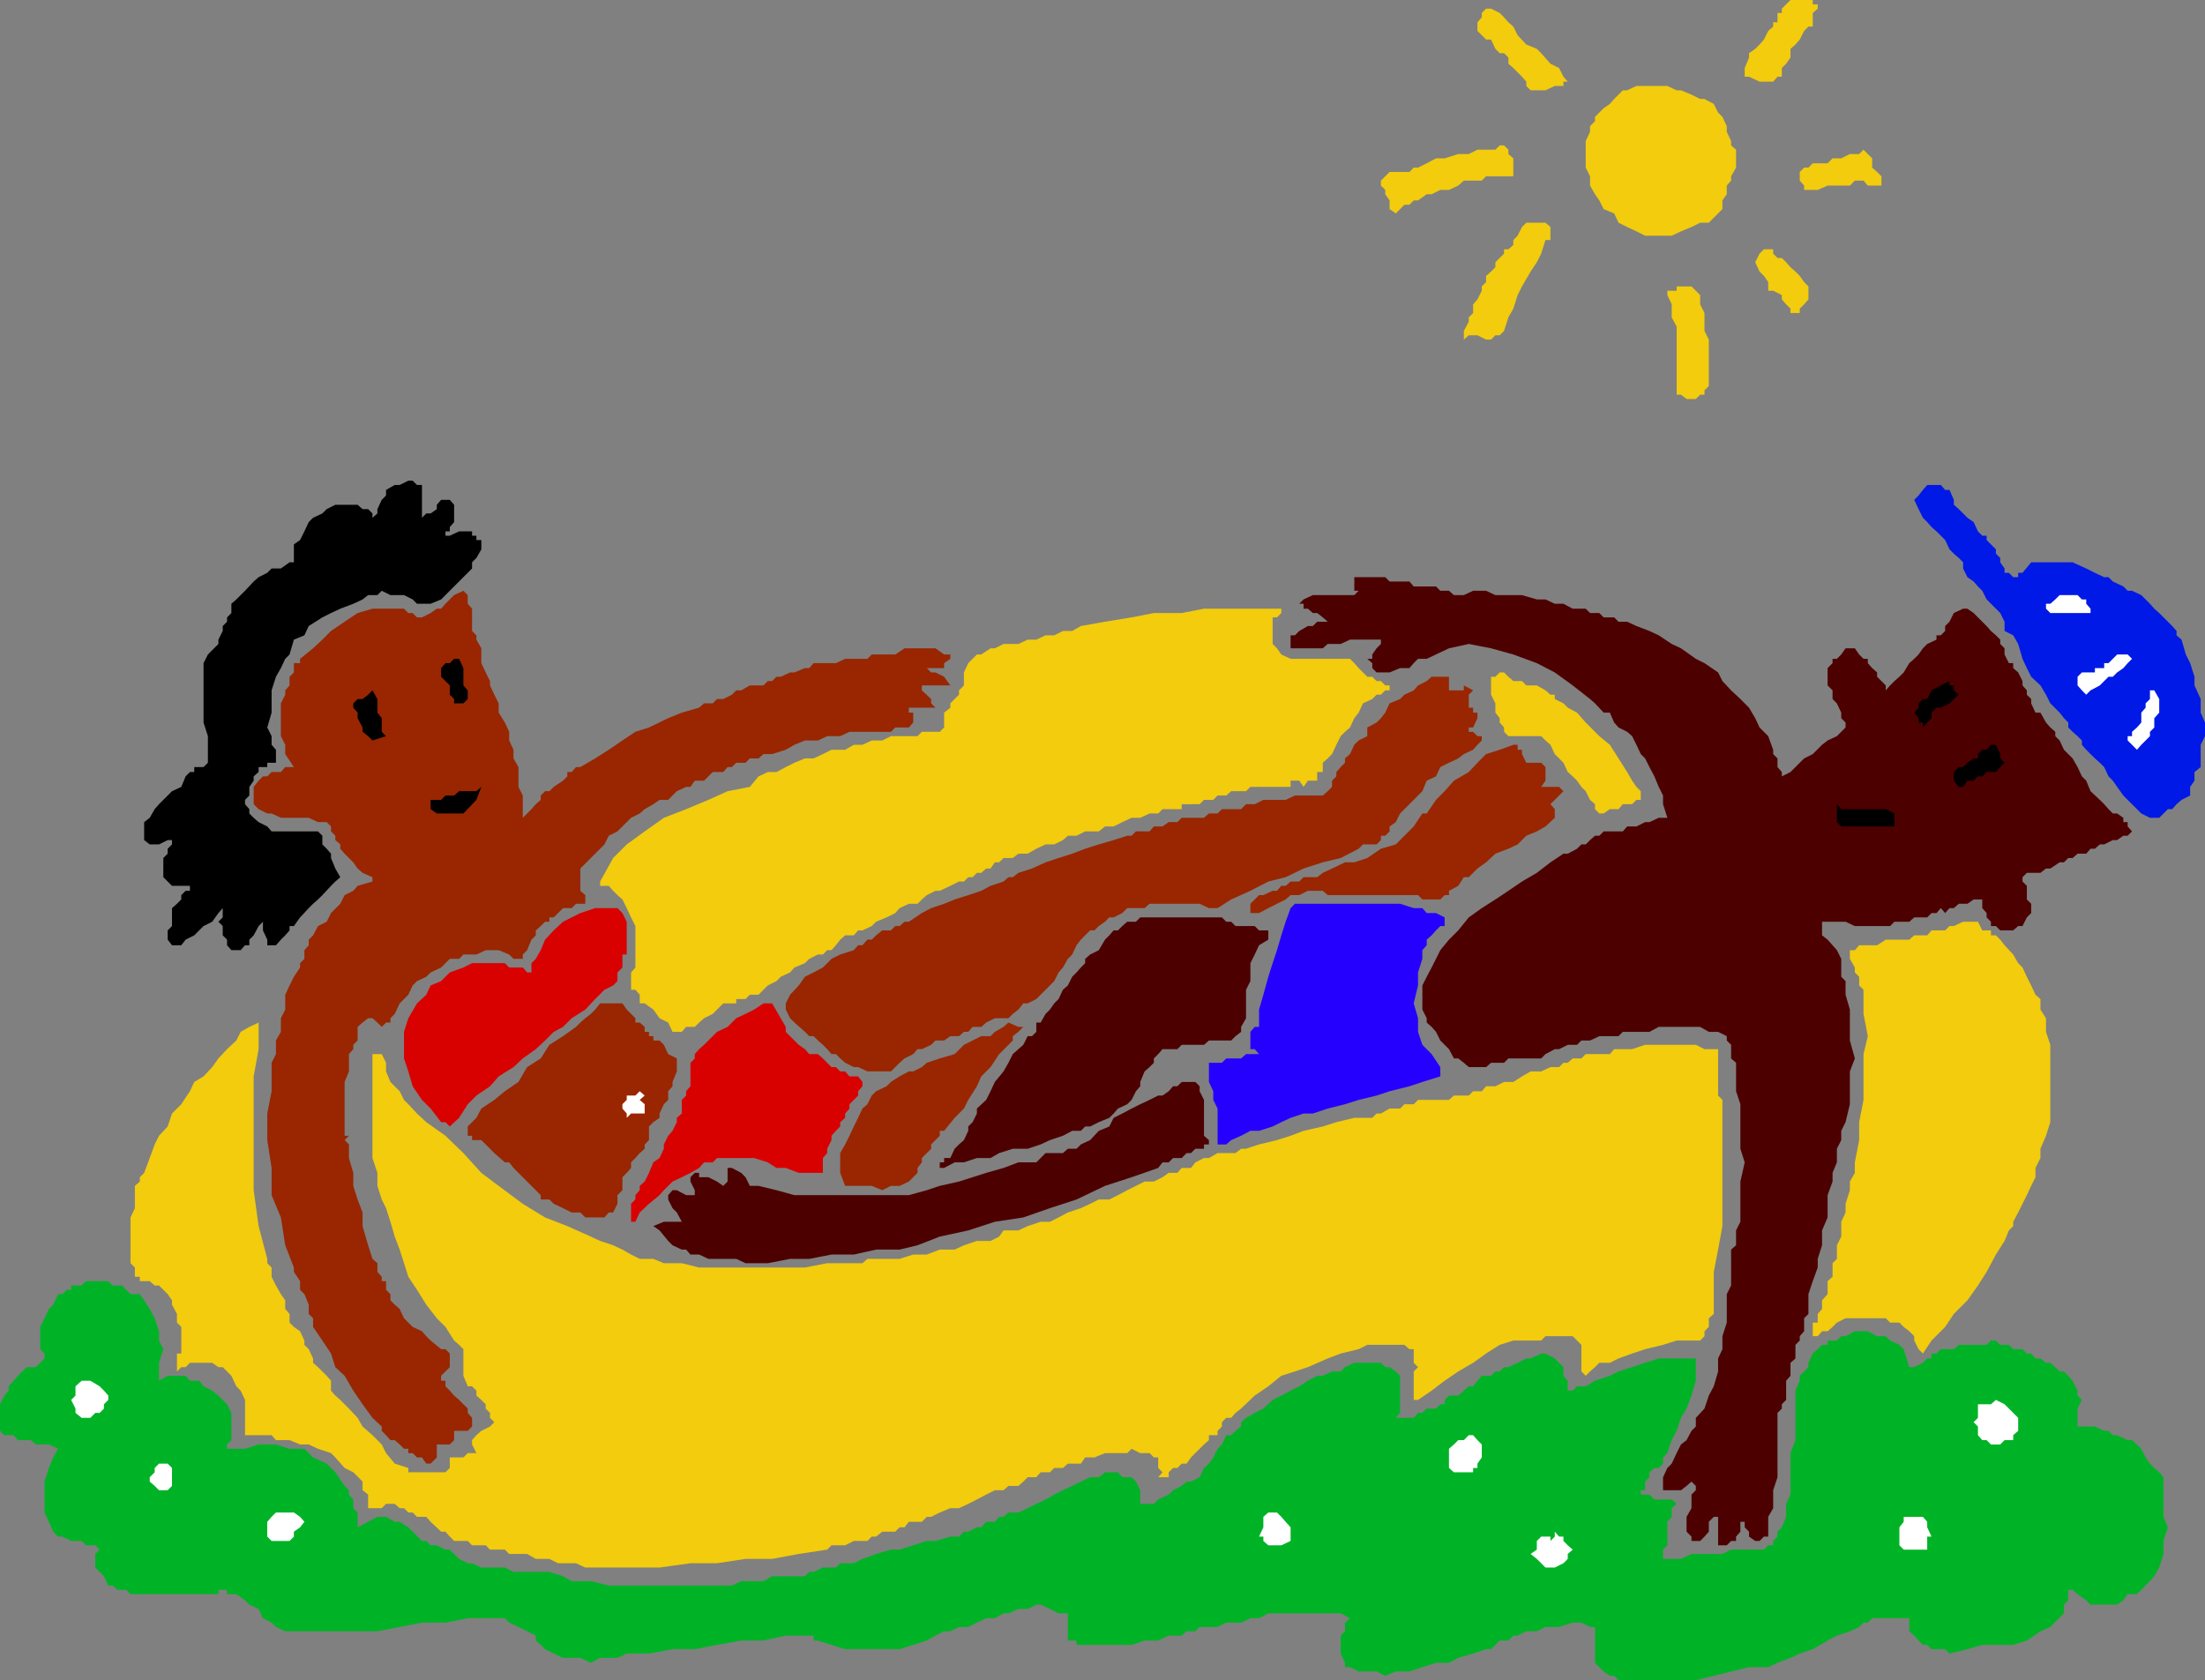
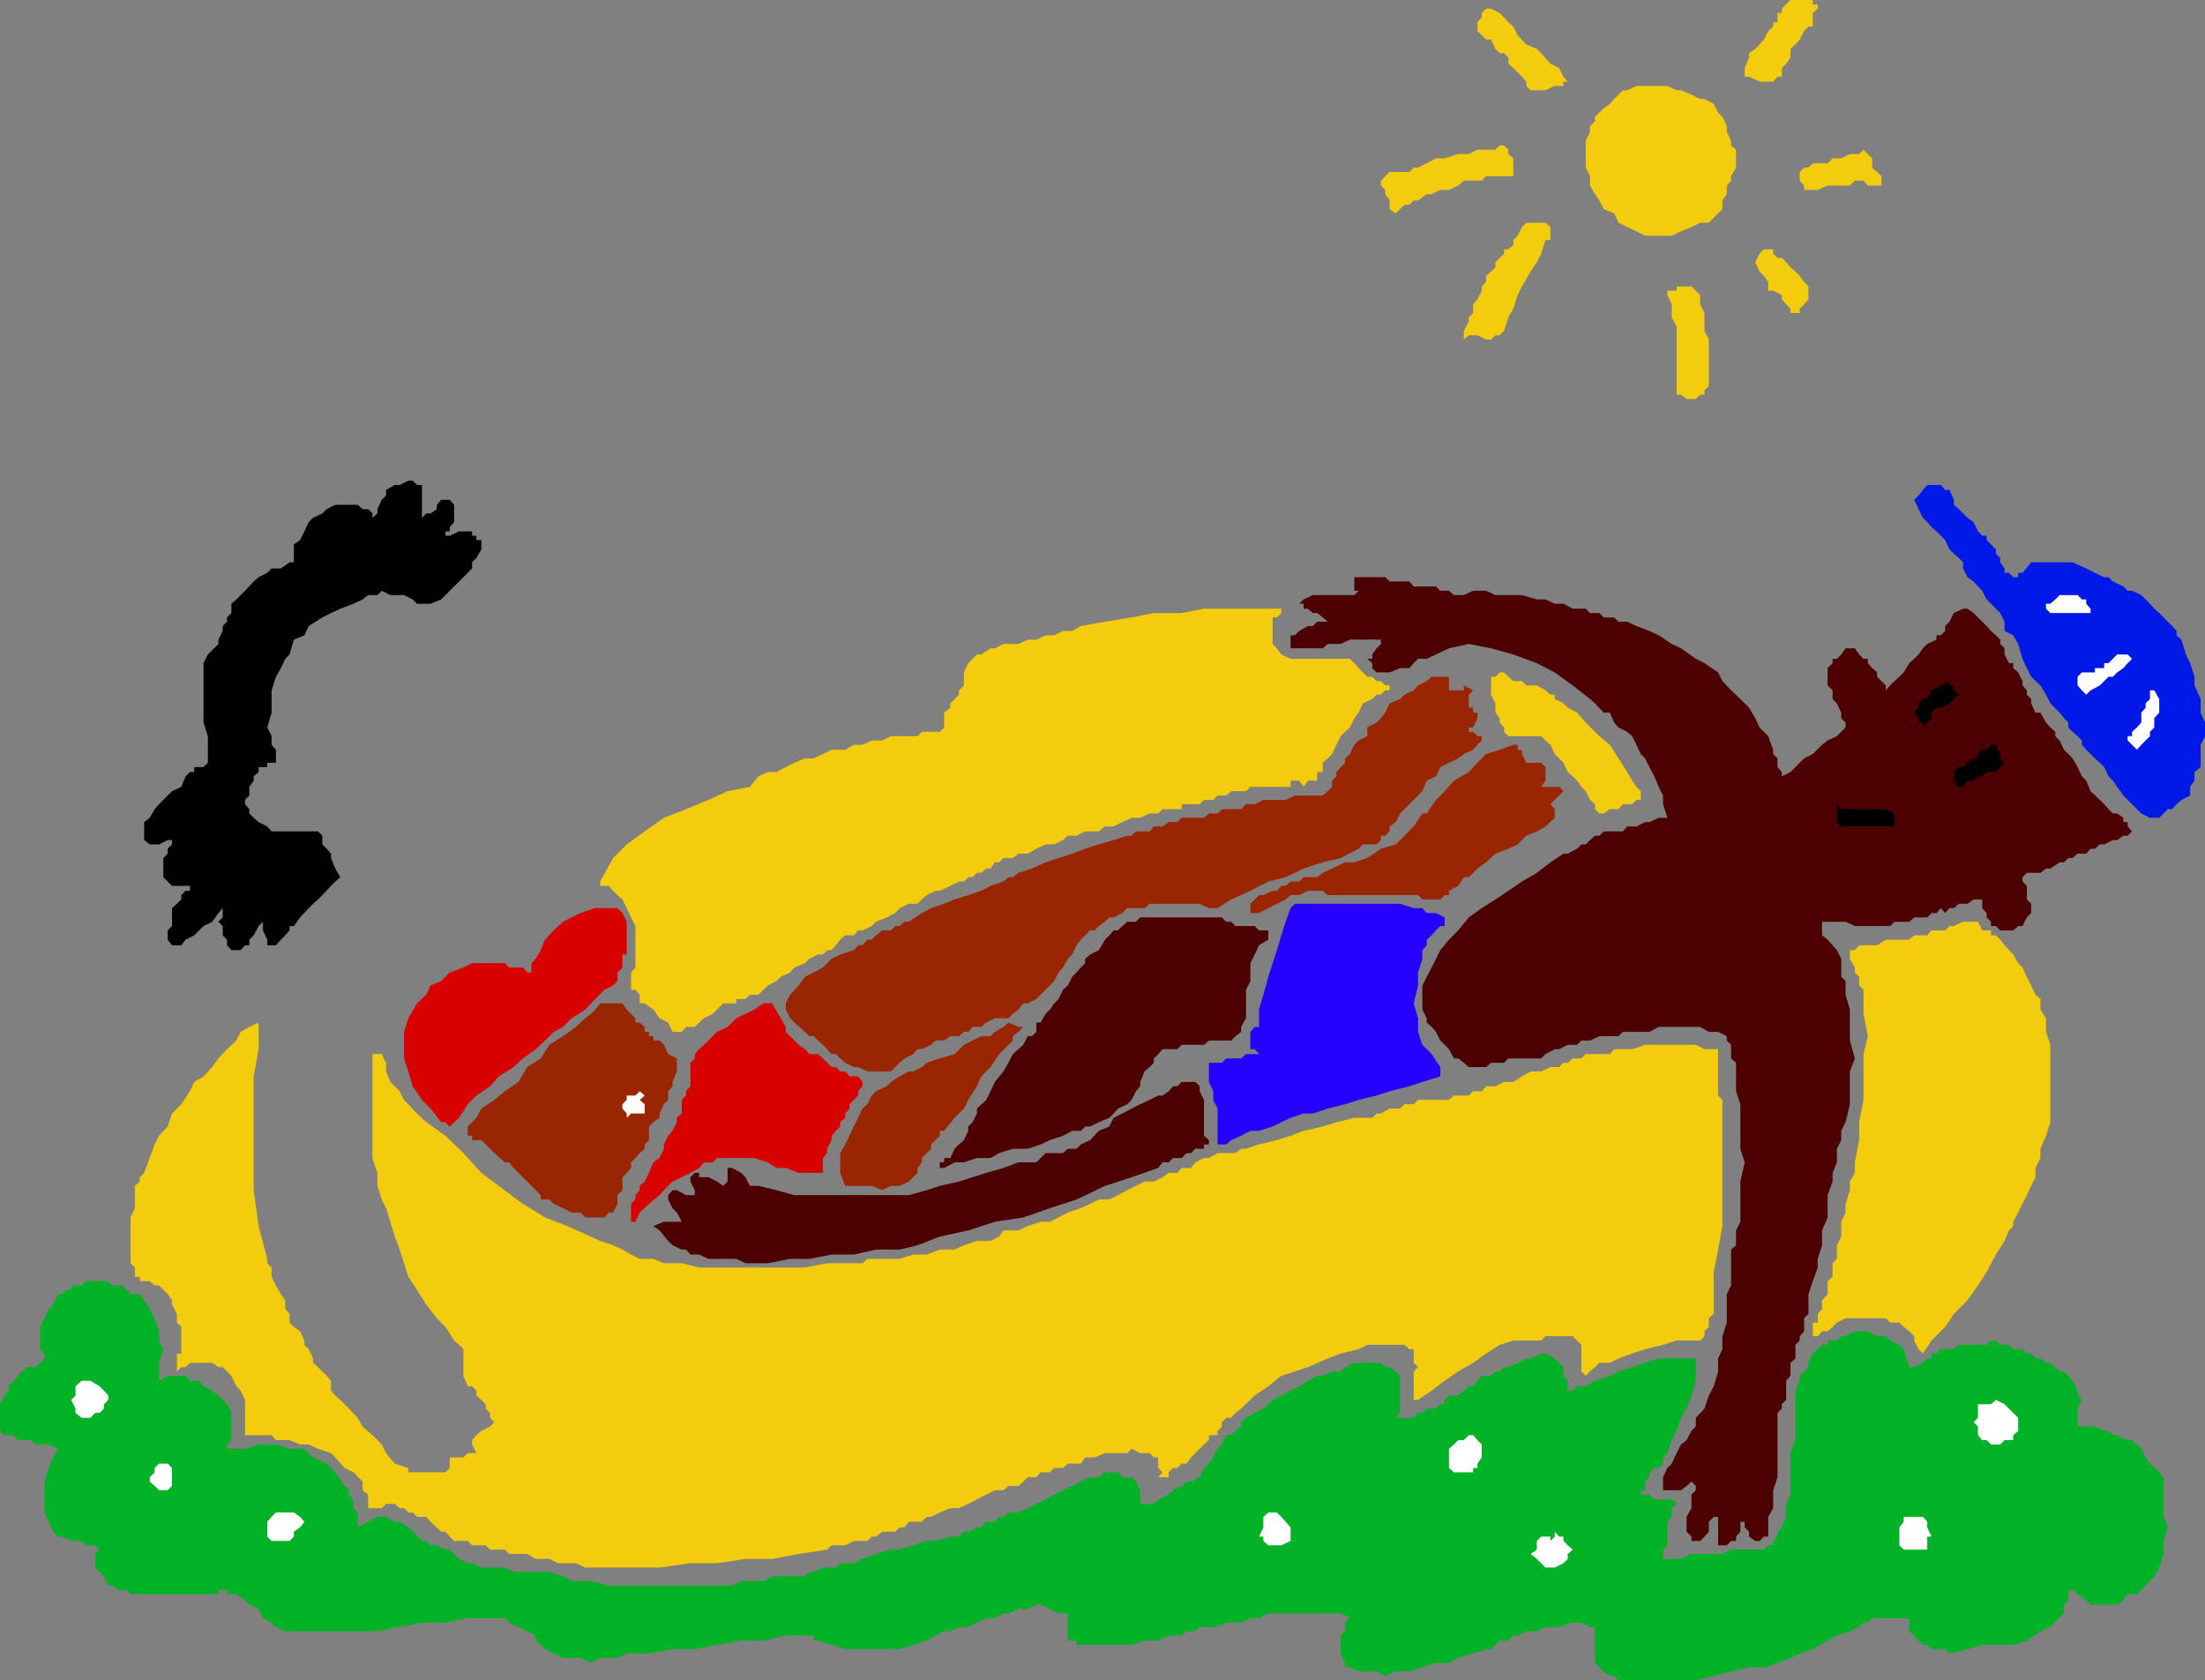
<svg xmlns="http://www.w3.org/2000/svg" width="356.398" height="271.598">
  <rect width="100%" height="100%" fill="#808080" stroke="none" />
  <path fill="#f2cc0d" d="m293.8 1.398-.8.7V4.3h-.7l-.698.699-.704 1.398-.699.801-.8.7V9.3l-.7 1-.699.7v1.398h-.7l-.698.801h-2.204l-1.699-.8H282V11l.7-1.7v-.702l1-.7.698-.699.704-.8L285.8 5l.8-.7v-.702h.7v-1.5h.7v-.7L289.398 0H293v.7h.8v.698m-50 2.2.802.703.699 1.398 1.398 1.5 1.7.7.703.699 1.5 1.703L252 11l.7 1.398.698.801h-.699v.7h-1.398l-1.5.699h-2.403l-.699-.7V13.2l-.699-.8-1.398-1.4-.801-.7v-1l-.7-.702h-.703l-.699-.7-.699-1.5h-.8L238.8 5V3.598l.7-.797v-.703l.7-.7h.8l1.398.7.704.703.699.797m35.301 16.8v.903l.699 1.5v.699l.8.7v2.898l-.8 1.402v.7l-.7.8v1.398l-.703 1v1.403L276.2 36h-1.398l-1.403.7-1.699.698-1.5.7h-4.3l-1.399-.7-1.5-.699-1.398-.699-.704-1.5-1.699-.7-.699-1.402-.7-1L257 30v-1.5l-.7-1.402V22.8l.7-1.5v-.903l.8-.8v-.7l1.4-1.398 1-.7.698-.8.704-.7.699-.702H263l1.5-.7h5l1.5.7h.7l1.698.703 1.403.699h.699l1.5.8.7 1.4.698.698.704 1.5M243.8 24.898l.802.7V28.5h-4.403l-.699.7h-2.898l-.903.8-1.5.7h-1.398l-1.403.698h-.796l-1.403 1h-.699l-.7.7h-.8l-.7.703-.698.699-1-.7v-1.402l-.704-1V30.7l-.698-.7v-.8l.7-.7.703-.7h3.199l.699-.702h.7l1.402-.7 1.5-.8h1.398l2.2-.7h1.698l1.403-.699h2.898l.7-.699h.703l.699.7v.698m58.8 1.5v.7l.796.703.704.699V30h-2.204l-.699-.8h-1.398L299 30h-3.602l-1.597.7h-2.2V30l-.703-.8v-1.4l.704-.702h.699l.699-.7h2.398l.801-.8h1.403l1.398-.7h1.5l.7-.699.698.7.704.699v.8m-52 11v1.403h-.801L249.1 41l-.703 1.398-1 1.5L246 46.301l-.7 1.398-.698 2.2-.801 1.402-.7 2.199-.703.7h-.699l-.699.698h-.8l-1.4-.699h-1.402l-.796.7V53.5l.796-1.5v-.7l.704-.702v-1.399l.699-.8L239.5 47v-.7l.7-.702v-1l.8-.7.7-.699v-.8l.698-.7.704-.699v-.7h.699l.8-.702V38.8l.7-.703.699-1.399.7-.699h3.1l.802.7v.698M287.3 41.7h.7l.7.698.698.801.801.7.7.699.703 1 .699.703v2.097l-.7.801-.703.7v.699h-1.5v-.7l-.699-.699-.699-.8v-.7L286.602 47h-.801v-1.402l-.7-1-.703-.7-.699-1.5.7-1.398.703-.7h1.5v.7l.699.7m-12.501 6v1.5l.7 1.398V53.5l.7 1.398v7.5l-.7.7v.703h-.7l-.698.699h-1.5l-.903-.7H271v-11l-.8-1.5v-2.1l-.7-1.5V47h1.5v-.7h2.398l.704.7.699.7" />
  <path fill="#0019e6" d="m318 83.7 1 .698.7 1.5.698.7h.704v.703l1.5 1.5v.699l.699.7v.698l.699 1v.7h.7l.698.703h.801v-.703h.7l1.402-1.7H335l2.2 1 1.402.7 1.5.703h.699l.699.699 1.7.8.698.7h.704l1.5.7 1.398 1.398.7.8.8.7.7.703.698.699.704.7.699.8v.7l.8.698.7 2.403.699 1.398.7 2.2v1.402l1 2.199v2.2l.698 1.6v2.2l-.699 1.398V124l-1 .8v1.4l-.699 1v1.398l-1.398.703-.801.699-.7.8h-.703L349 132.2h-1.5l-1.398-.7-.704-.7-1.5-1.5-.699-.702-1-1.399-.699-1-.7-.699-.698-1.5-.704-.7-.796-.702-.704-.7-.699-.699-.699-.8v-.7l-.7-.699-.8-.7-.7-.702v-.797l-.698-.703-.704-.899-1.5-1.5-.699-1.398-.898-1.5-1.5-1.403-.7-1.398-.703-1.5-.699-2.402-.8-1.399L324 102v-1.5l-.7-1.402-2.198-2.2-.704-1.398-.699-.7L319 94l-1-.7-.7-1.402v-1l-.698-.699-.801-.699-.7-.7-.703-1.5-.699-.702-.699-.7-.8-.699-.7-.8-.7-.7-.698-1.398-.704-1.5.704-.703.699-.899.699-.8h2.2l.698.8h.704l.699 1.602v.797l.8.703L318 83.699" />
  <path fill="#4d0000" d="M229.898 94.8h2.204l.699.7h1.398l.801.7h1.602l1.5-.7h2.097l1.5.7H246l2.398.698h1.403l1.5.7h1.398l1.5.8h2.102l.699.7h1.5l.7.703h1.698l.704.699H263l1.5.7 2.102.8 1.5.7 2.097 1.398 1.5.703 2.403 1.699 1.398.7 2.2 1.5.698 1.398 1.403 1.5 1.5 1.402 1.398 1.398 1 1.7.7 1.5L285.8 119l.8 2.2v.698l.7.7V124l.699.8v.7l1.398-.7 2.204-2.202 1.398-.7 1.5-1.5.898-.699 1.5-.699 1.403-1.402v-.797l-.7-.703v-.899l-.703-1.5-.699-.699v-1.402l-.8-.797V108l.8-.8v-.7h.7l.703-.7.699-1h1.5l.699 1 .7.7h.698v.7l.704.8.796.7v.698l.704.7.699.703v.797l.699-.797.7-.703.8-.7.7-.699.902-1.5.796-.699.704-.7.699-1 .699-.702 1.5-.7v-.699h.7l.698-.699v-.8l.704-.7.699-1.402 1.5-.7h.7l1 .7.7.703.698.699.704.7.699.8.8.7.7.698v.7l.699.703v1l.7 1.398h.698V108l.801.7.7 1.398v.703l.703.797v.703l.699.699v.7l.699 1.5h.8l.9 1.6.698.798.801.703V119l.7.7.703 1.5 1.398 1.398.8 1.402.7 1.5.7.7.698 1.698 1.5 1.403.704.699.699.8.699.7h.7l1 .7v.698h.698v.7l.704.8-.704.7h-.699l-1 .703h-.699l-1.398.699h-.704l-.796.7h-.704l-.699.8h-1.398l-.801.7h-.7l-.698.698h-.704l-1.5 1h-.699l-.898.7h-2.2l-.703.703v.699l.704.7v2.198l.699.7v1.5l-.7.703-.703 1.398h-.699l-.8.7H323.3l-.7-.7h-.8V149l-.7-.7v-.702l-.703-.797v-1.403H319l-1 .7h-1.398l-.801.703h-.7l-.703.797-.699-.797-.699.797h-.8l-.7.703h-2.102l-.796.699h-2.403l-.699.7h-5.7l-1.5-.7h-3.8v2.2l.898.698.801.903.7.797.703 1.402v2.898l.699.7v2.203l.699 2.398v5l.8 2.899-.8 2.101v5.301l-.7 2.898-.698 1.403v1.5l-.704 1.398v2.2l-.699 1.699V191l-.8 2.2v3.6l-.899 2.098v2.403l-.7 2.199v1.398l-.8 2.2-.7 2.101v3.2l-.698.699v2.101l-.704.801v.7l-.699.698v2.2l-.8.703v2.097l-.7.801v3.102L288 227v.7l-.7.698v10.403l-.698 2.097v2.903l-.801 1.398v3.2h-.7l-.703.699h-.699l-1-.7v-.8l-.699-.7V246h-.7v1.598l-.698.8v.7h-.801l-.7.703H277.7v-4.602h-.7l-.8.801v1.598l-.7.8-.7.7h-1.402v-.7l-.796-.8v-2.399l.796-1.398v-2.203l.704-.7v-.699l-.704-.699-.796.7-.903.698h-2.898v-2.097l.699-1.5.7-.703.8-1.7.7-1.398.902-.7.796-1.5.704-.702v-1.399l1.398-1.5.7-2.101.8-1.5.7-2.399v-2.101l.698-1.5V216l.704-2.2v-4.6l.699-1.4V202l.8-.7v-2.402l.7-1.398V191l.699-3.102-.7-2.199V178.5l-.698-2.102v-4.597l-.801-.703v-2.2l-.7-.699v-.699l-1.402-.7h-1.5l-1.398-.8h-6.7l-1.5.8h-4.3l-.7.7H258.5l-1.5.7h-1.398l-.704.698h-1.5l-1.398.7h-.7l-1.5.8-.698.7H243.8l-.7.703H241l-.8.699h-2.802l-.796-.7-.903-.702H235l-.8-1.5-1.4-1.399-.698-1.398-.704-.801-.796-.7v-.702l-.704-1.399v-3.898l.704-1.403.796-1.5.704-1.398.699-1.402 1.398-1.7 1.5-1.5 1.7-2.097 2.101-1.5 2.2-1.403 2.1-1.398 2.2-1.5 2.398-1.402 2.204-1.7 2.097-1.398h.7l1.5-.8.703-.7h.699l.699-.7.8-.702h.7l.7-.7h3.1l.7-.8h1.5l1.398-.7h.704l1.5-.699h1.398l-.7-2.199v-1.402l-.698-1.399-.704-1.699-.796-1.5-.704-1.402-.699-.7-.699-1.5-.7-1.398-.8-.7-1.398-.702-.704-.797-.699-1.602h-1l-1.398-1.5L257 113l-2.8-2.2-2.9-2.1-2.902-1.5-3.796-1.4-3.602-1-3.602-.702-3.199.703-3.597 1.699h-1.403l-.699.7-.7.8h-1.5l-1.698.7H222.5l-.7-.7v-.8l-.8-.7h.8v-.7l.7-1 .7-.702v-.7h-5l-1.5.7h-2.098l-.801.703h-5.2v-2.102h.7L210 102l1.398-.8h.801l.7-.7h1.703l-.801-.7-.903-.702h-.699l-.8-.7h-.7v-.8H210l.7-.7 1.5-.699h6.698l.704-.699h-.704v-2.2h5l.704.7h3.199l.699.8h1.398" />
  <path fill="#fff" d="M337.2 96.898v.7l.698.8v.7h-6.5l-.699-.7v-.8h.7l.8-.7.7-.699h2.902l.699.7h.7" />
  <path fill="#f2cc0d" d="M207.102 98.398v.7l-.704.703h-.699v4.297l.7.703.703 1 1.5.699h9.597l.7.7.703.8 1.398 1.398h.8l.7.7h.7l.698.703h.704v.797h-.704l-.699.703h-.699l-.7.699-1.5.7-.698 1.5-.704.898-.699 1.5-.8.703-.7.699-.699 1.398-.7 1.5-.698.7-.801.703v1.5h-.903v1.398h-1.5l-.699 1-.699-1h-1.398v1h-6.5l-.704.7H199l-.8.699h-1.4l-.698.703h-1.5l-.704.699H191v.8h-3.102l-.699.7h-1.398l-1.5.7h-1.403l-1.5.698-1.398.7h-1.398l-1 .8h-2.204l-1.398.7h-1.398l-.801.703-1.403.699H169l-1.5.7-1.398.8h-1.5l-.903.7h-1.5l-.699.698h-.7l-.698 1h-.704l-.796.7h-.704l-.699.703h-.699l-.7.699h-.8l-1.398.7-1.704.8h-.699l-1.398.7-.801.698-.7.7h-1.402l-1.5.703-.699.797-1.398.703-1.7.699-.703.7-1.5.698h-.699l-.699.801h-1.398l-.801.7-.7.902-.703.797h-.699l-.699.703h-.8l-1.4.699-.698.7-1.704.698-.699.801-1.5.7-.699.699-1.398.703-.704.699-.796.8h-1.403l-.699.7H119v.7h-2.102l-1.699 1.698-1.398.7-.801.703-.7.699h-1.402l-.699.8h-1.5l-.699-1.5-1.398-.702-1-1.399-1.403-1h-.8v-1.398l-.7-.801H102v-2.8l.7-.802V149.7l-.7-1.398-.7-1.5-.698-1.403-.801-.699-.7-.699-.703-.8H97v-.7l2.102-3.8 2.199-2.2 2.898-2.102 3.102-2.199 3.597-1.398 3.602-1.5 3.102-1.403 3.597-.699 1.403-1.699 1.5-.7h1.398l1.5-.8 1.398-.7 1.704-.702h1.398l1.5-.7 1.398-.699h2.204l1.398-.8h1.398l1.5-.7h1.704L144 119h4.3l.7-.7h2.898l.704-.702v-2.399l1-.8v-.7l1.398-1.398v-.703l.8-.797v-2.102l.7-1.5 1.398-1.398h.704l1.5-1h.699l1.398-.703h2.403l1.5-.7h1.398l1.5-.699h1.398l1.403-.699h1.5l1.398-.8 3.903-.7 4.296-.7 3.602-.702h4.5l3.602-.7h12.5" />
  <path fill="#fff" d="m344.602 106.5-.704.7-.699.8-1 .7-.699.698h-.7l-1.402 1.403-1.5.797-.699.703-.699-.703-.7-.797v-1.403l.7-.699h2.102V108h1.5v-.8h.699l1.398-1.4h1.7l.703.7" />
  <path fill="#f2cc0d" d="m252.7 113.7.698.698 1.5.801 1.403 1.602L258.5 119l1.7 1.398 1.402 2.2L263 124.8l.8 1.398.7 1 .7.7v1.402h-.7l-.7.699h-1.5l-.698.8h-1.403l-1 .7h-.699l-.7-.7v-.8l-.8-.7-.7-1.402-.698-.699-.704-1-.699-.699-.8-.7-.7-1.5-.699-.702-.7-.7-.698-1.5-.801-.699-.7-.699h-5.3l-.7-.7v-.702l-.703-.797v-.703l-.699-.899v-1.5L241 112.3v-2.903h.7l.698-.699h.704l.699.7.8.699H246l.7.703h1.698l1.403.797.8.703h.7v.7l1.398.7" />
  <path fill="#992600" d="M234.2 110.8v.798h2.402v-.797l1.5.797-.704.703v2.097h.704v.801h.699v.899l-.7 1.5h-.703v.703h.704l.699.699h.699v.7l-.7.698-.698.801-1.5.7-.903.699-1.5.703-1.398.699-.7 1.5-1.5.7-.703 1.698-.699.7-.699.703-2.2 2.199-.698 1.398-1 .7v.8l-.704.7h-.699v.703l-.699.699h-2.2l-.698.7-2.903 1.5-2.898.698-3.102 1-2.898 1.403-2.801.699-2.898 1.5-3.102 1.398-2.2 1.403h-1.402l-1.5-.703h-8.097l-.801.703h-2.8l-.802.797-1.398.703h-.7l-.698.699-1 .7-.704.698h-.699l-1.5 1.5-.699.903-.7 1.5-.698.699-.801 1.398-.7.801-.703 1.399-.699.703-2.199 2.199-1.398.7h-.704l-.796 1-.903.698-.699.7h-2.2l-1.402.703-.796.699h-1.403l-.699.8h-.7l-.8.7h-1.398l-1 .7h-1.403l-.699.698-1.5.7h-.7l-.698.8-1.403.7-.8.703-1.399 1.398h-3.8l-1.5-.699h-.7l-1.398-.7-.801-.702-.7-.7h-.703l-.699-.8-.699-.7-.8-.699-.7-.699h-.7l-.698-.7-1.704-1.5-.699-.702-.699-1.399v-1l.7-1.398 1.402-1.5 1-1.403 1.398-.699 1.5-.8 1.398-1.399 1.403-.7 2.199-.702.7-.797h.698l.801-.903h.7l.703-.699 1-.8H144l.7-.7h.698l.801-.699h.7l2.101-1.402 1.5-.797 2.102-.703 1.699-.7 2.199-.699 2.102-.699 1.5-.8 2.097-.7.801-.7h.7l.902-.702 2.199-.7 2.199-1 2.102-.699L173.3 138l2.097-.8 2.204-.7 2.398-.7 2.2-.702h.698l.704-.7h2.199l.699-.8h1.398l1-.7h1.403l.699-.699h3.602l.796-.699h1.403l.699-.7h3.102l.796-.8h1.403l1.398-.7h3.602l1.5-.702h4.5l.8-.7.7-.699v-1l.699-.699v-.7l.7-.8.698-.7v-.702l.801-.7.7-1.5.703-.699L221 119v-1.402l1.5-.797.7-.703.698-.899.704-1.5L226.3 113l.699-.7 1.5-.702.7-.797 1.402-.703.796-.7h2.801v1.403" />
  <path d="m316.602 112.3-.801.7-.7.7-1.402.698H313l-.8.801v.899l-.7.703-.7.797v-.797h-.698v-.703l-.704-.899.704-.8v-.7l.699-.699h.699l.7-1.402 1.5-.797 1.402-.703v.703h.699v.797l.8.703" />
-   <path fill="#992600" d="M48.5 107.2v-.7l2.102-1.7 1.5-1.402L53.5 102l2.2-1.5 2.1-1.402 2.4-.7h5.1l.7.7h.7l.698.703h.801l1.403-.703 1-.7h.699l.699-.8 1.398-1.399 1.5-.699.704.7v1.398l.699.8V102l.699.7v.698l.8 1.403v2.398l.7 1.5.7 1.399v.703l.698 1.5.704 1.398v1.5l1 1.602.699 1.5v1.398l.699 1.5v1.399l.8 1.402v3.2l.7 1.398v3.601l1.398-1.398.704-.801.796-.7v-.702l.704-.7h.699l.699-.699 1.5-1 .7-.699v-.7h.698l.704-.8h.699l2.398-1.402 2.2-1.399 2.203-1.5 2.097-1.398 2.2-.703 3.101-1.5 2.2-.899 2.8-.8.8-.7h1.4l.698-.699h1l1.403-.7.699-.702h.8l1.4-.797h2.198l.704-.703h.699l.699-.7h.7l1.5-.699h.698l1.704-.699h.699l.699-.8h3.602l1.5-.7h3.597l.7-.7h3.8l1.5-1h5l1.403 1h1v.7l-1 .7v.8H149.8l.699.7h.7l1.402.698 1 1.403H149v.797l1.5 1.402v.7l.7.698h-4.302v.801h.704v1.602l-.704.797H144.7l-.699.703h-6.7l-1.5.699h-2.1l-1.5.7h-2.098l-1.704.698-1.398.801-2.2.7h-1.402l-.796.699H121.2l-.699.703H119l-.7.699h-.698l-.704.8H115.2l-1.398 1.4h-1.5l-.7 1h-.703l-1.5.698-.699.7-.699.703h-1.398l-1 .699-1.403.8-.8.7-1.399.7-2.2 2.198-1.402.7-.699 1.402-3.898 3.898V144l.8.7v1.398h-1.5l-.703.703H91l-.8.797-.7.703h-.7V149h-.698l-.704.7-.796.698v.801l-.704.7-.699 1.699-.699.703V155H83l-.7-.7-1.698-.702H78.5l-1.5.703h-2.102L74.2 155h-1.5l-1.398 1.398-1.7.801-.703.7-1.5.699-.699.703-.699 1.5-1.398 1.398-.801 1.7-.7.699v.703h-.703L61.7 166l-.699-.7-.8-.702h-.7l-.898.703-.801.699v2.2l-.7.698v.7l-.703.8v2.801l-.699 1.7v8.699h.7l-.7.703.7.699v2.2l.703 2.398v2.101l.699 2.2.8 2.101v2.2l.899 3.1.7 2.2.8.7v1.398l.7.8v.7h.698v1.402l.704.7v1l.699.698.8.7.7 1.5.699.703.7.699 1.5.7.698.8.704.7 1.699 1.398H72l.7.703V221l-1.4 1.398v.801h.7v.899l.7.703.698.797.801.703.7.699.703.7v.698l.699.801v1.399l-.7.703h-2.203v1.5l-.699.699h-2.097v2.098l-1 1h-.704l-.699-1h-.8l-.7-.7H66v-.699h-.7l-.698-.699-.801-.7h-.7l-.703-.8-.699-.7v-.702l-1.5-1.399L58.602 227l-1.5-2.2-1.403-2.402L54.2 221l-.699-2.2-1.398-2.1-1.5-2.2v-1.402l-.704-.7v-1.5L49.2 209.2l-.699-.699v-1.402l-1-1.5v-.7l-1.398-3.597-.704-4.5-1.5-3.602v-4.398l-.699-4.5V180l.7-3.602v-4.597l.703-1.403V168.2l.796-1.398v-2.203l.704-1.399v-2.398l.699-1.5.699-1.403 1-1.5v-.699l.7-.699v-1.402l.698-.797v-.903l.704-.699.796-1.5 1.403-.699.699-1.402 1.5-1.5.7-1.399 1.402-.699.699-.8 2.398-.7v-.7l-1.597-.702-.801-.7-.7-1-.703-.699-.699-.7-.699-.8v-.7l-.8-.7v-.702l-.7-.7v-.8l-.7-.7h-1.402l-1.5-.699h-4.5l-1.5-.699H43.2l-1.398-.7L41 130v-2.8l.8-1 .7-.7h.7l.698-.7h1.5l.704-.8H47.5l-1.398-2.102v-1.5L45.398 119v-5.3l.704-1.4v-.702l.699-.797v-1.403l.699-.699v-1.5h1" />
  <path d="m46.8 105.8.7-2.402 1.7-.699.698-1.5 2.204-1.398 1.398-.703 1.5-.7 2.102-.8 1.5-.7.898-.699H61l.7-.699 1.402.7H65.3l1.398.698.7.7h2.203l1.699-.7 5-5v-1l.7-.698.8-1.398v-1.5H77v-.703h-.7v-.7h-2.1l-1.5.7H72v-.7h.7V85.2l.698-.8v-2.801L72.7 80.8h-1.398l-.7.797v.703l-1 .699h-.703l-.699.7v-5.302h-.8l-.7-.699H66l-1.398.7H63.8l-1.403.8v.899l-.699.703L61 82.3v.7l-.8.7V83l-.7-.7h-.898l-.801-.702h-3.602l-1.398.703-.7.699-1.5.7-.703.698-.699 1.5-.699 1.403-1 .699v2.898h-.7l-1.402 1h-1.5l-.699.7-1.398.703L41 94l-1.398 1.5-.704.7-.699.698-.8.7v1.5l-.7.703v.699l-.699.7v.8l-.7 1.398v.7l-1.698 1.703-.704 1.398v9.602l.704 2.199v4.3l-.704.7h-1.5v.8H30.7l-.699.7-.7 1.7-1.5.698L25.7 130l-.7.8-.8 1.4-.9.698v2.903l.9.699h1.5l1.402-.7h.699v.7l-.7.7v.8l-.703.7v3.1l.704.7.699.7h2.898v.8H30l-.7.7v.698l-.698.7-.801.703v2.898l-.7.7v1.5l.7.902h1.5l.699-.903 1.398-.699 1.5-1.5 1.403-.699 1-1.402.699-.797v1.5l-.7.699.7.7v1.5l.7.698v.903l.698.797h1.5l.704-.797h.699v-.903L41 151.2l.8-1.5.7-.699v1.398l.7 1.5v.903h1.402l.796-.903.704-.699.699-.8v-.7h.699l1-1.398 1.398-1.5.704-.703.796-.7.704-.699 1.398-1.5.7-.699.8-.7-.8-1.402-.7-1.699v-.7l-.7-.8-.698-.7v-1.402l-.704-.7h-7.5l-.699-.8-1.398-.7L41 132.2l-.7-.699v-.7l-.698-.8v-.7l.699-.702V127.2l.699-1v-.699l.8-.7v-.8h1.4v-.7h1.402v-2.1l-.704-.802V119l-.699-1.402.7-2.399v-3.601l.703-2.2.796-1.398.704-1.5.699-.7" />
  <path fill="#fff" d="M349 114.398v.801l-.8.899v1.5l-.7.703V119l-1.398 1.398-.704.801-.796-.8-.704-.7V119h.704v-.7l.796-.702.704-.797v-1.602l.699-.8v-.7l.699-.699v-1.402h.7L349 113v1.398" />
  <path d="m324 123.3-.7.7-.698.8h-1.5l-.704.7h-.699l-.699.7h-1l-.7 1h-.698l-.801-1v-1.4l.8-.8h.7l.699-.7 1-.702h.7v-.7l.698-.699h.704l.699-.8h.8l.7 1.5v.699l.699.703" />
  <path fill="#992600" d="m246 121.898.7 1.403h2.402l.699.699v2.2l-.7 1H252l.7.698-.7.7-.7.703-.698.699.699.8v1.4l-1.5 1.398-1.403.8-1.699.7-1.398 1.402-1.5.7-2.102.8-1.5 1.398-1.398 1-1.403 1.403h-.796l-.903 1.398-1.5.801v.7h-.699l-.7.698h-2.902l-.699-.699h-14.597L213.8 144h-2.403l-1.398.7h-1.398l-.801.698-1.403.7-1.398.703-1.5.797h-1.398v-1.5l1.398-1.399h.7l1.5-.699h.698l.704-.8h.699l.8-.7h1.4l.7-.7h2.198l.903-.702 1.5-.7 2.097-1h1.5L221 138.7l2.2-1.5 2.402-.699 1.398-1.402 1.5-1.5 1.398-2.098h.704l1.5-2.2 1.398-1.402 1.5-1.699 2.398-1.398 1.403-1.5 1.398-1.403 2.2-.699 2.203-.8h.699v.8H246v.7" />
  <path d="M306.2 131.5v2.098h-8.598l-.704-.7V130l.704.8h7.199l1.398.7" />
  <path fill="#2600ff" d="M233.5 148.3v1.4h-.7l-.698.698-.704.801-.796.7v.902l-.704.797V155l-.699 2.2v2.1l-.699 2.9.7 2.398v2.203l.698 2.097 1.5 1.5 1.403 2.102v1.5l-2.903.898-2.097.7-3.2.8-2.101.7-2.898.703-2.204.699-2.796.7-2.403.8h-1.5l-2.097.7-1.5.698-1.403.7-2.199.703h-1.398l-1.5.797-1.602.703-.8.699h-1.4v-5.8l-.698-1.4v-1.402l-.704-1.5v-3.097h2.102l.7-.703h2.402l.796-.7h2.102l-.7-.8h-.698V166.8l.699-.801h.699v-2.8l.7-2.4.8-2.902.7-2.199.698-2.101.704-2.399.699-2.199.8-2.2.7-.702h17l2.199.703h1.398l.704.797h1.5l1.398.703" />
  <path fill="#d90000" d="M101.3 149v5.3h-.698v2.098l-.801.801v1.399l-.7.703L97.7 160l-1.5 1.5-1.597 1.7-2.204 1.398L91 166l-1.5.8-1.398 1.4-1.5 1.398-2.102 1.5L83 172.5l-2.398 1.5-1.403 1.598-2.199 1.5-1.398 1.402-1.403 2.2-1.5 1.398-.699-.7h-.7l-1.698-2.199-1.403-1.398-1.5-2.203-.699-2.399-.7-2.101V166.8l.7-2.203 1.398-2.399 1.5-1.398.704-1.5 1.699-.703 1.398-1.399 2.2-.8 1.402-.7h5.3l.7.7H84.5l.7.8h.698v-1.5l.704-.699.796-1.402.704-1.7 1.398-1.5L91 149l1.398-.7 1.403-.702 2.398-.797h3.602l.8.797.7 1.402" />
  <path fill="#4d0000" d="m197.5 148.3.7.7h.8l.7.7h3.1l.7.698h1.5v1.5l-1.5.903-.7 1.5-.698 1.398v2.899l-.704 1.402v4.598l-.796 1.402v.8l-.903.7-.699.7h-3.602l-.796.698H191l-.7.7h-2.402l-.699.8-.699.7v.703l-.7.699-.8.7-.7 1.698v.7l-.698.8-.704 1.403-.699.699-1.5.7-.699.8-.7.7-1.698.698-1.403.7h-.8l-.7.703h-1.398l-1.5.797-2.102.703-1.5.699-2.097.7h-2.403l-2.199.698-1.398.801h-2.204l-2.097.7h-1.5l-1.7.902h-.703v-.903h.704v-.699h1l.699-1.5L155 185l.8-.7.7-1.5v-.702l.7-.7.698-1.398v-.8l1.5-1.4.704-1.402.699-1.5 1.398-1.699.801-1.398.7-1.403 1.698-1.5.704-1.398h.699l.699-.7v-1.5h.7l.8-1.402.7-.699.698-1 .704-.699.699-1.5.8-.7.7-1.402.699-.699.7-.8.698-.7V155l.801-.7 1.403-.702 1-1.7.699-.699.699-.8h.7l.698-.7.801-.699h1.403l.699-.7H197.5" />
  <path fill="#f2cc0d" d="M321.8 150.398v.801h.802l.699.7.699.902 1.398 1.5.801 1.398.7.7.703 1.5.699 1.402.699 1.5.8.699v1.7l.9 1.398v2.203l.698 2.097v12.5l-.699 2.2-.898 2.101v1.5l-.801 1.602v1.5l-.7 1.398-.698 1.5-.704 1.399L326.2 196l-.8 1.5v.7l-.7.698-.699 1.7-1.398 2.203-1.5 2.797-1.403 2.203-1.699 2.398-2.2 2.2-1.402 2.101-2.199 2.2-1.398 2.1-.7-.702-.703-1.399V216l-.796-.8-.903-.7-.699-.7h-1.5l-.7-.702h-6.5l-1.402.703-.699.699-.8.7h-.899l-.7.8h-.8v-2.2h.8v-1.402l.7-.8v-1.399l.898-1v-2.101l.801-.7V204.2l.7-.699v-2.2l.703-1.402V197.5l.699-1.5v-1.402l.699-2.2V191l.8-1.402v-1.7l.7-3.597v-2.903l.7-3.597v-7.403l.698-2.898-.699-3.602V160l-.699-.7v-1.402l-.7-.699v-.8L299 155v-1.402h.8l.7-.797h2.898l1.403-.903h3.8l.797-.699h2.102l.7-.8h2.198l.704-.7h.699l1.5-.699h2.398l.7 1.398h1.402" />
  <path fill="#992600" d="M104.2 166v.8h.698v.7h.704v.7h1l.699.698.699 1.5 1.398.7v2.101l-.699 1.7v.699l-.699.8v1.403l-.7.699-.698 1.5v.7l-1 .698-.704.7v2.203l-.699.699v.7l-.8.698-.7.801-.699.7h.7-.7v.902l-.7.797-.698.703v2.097l-.801.801v1.399L99.1 196h-.703l-.699.8h-3.097l-.801-.8h-1.403L91 195.3l-1.5-.702-.7-.7h-1.402v-.699l-.796-.8-.704-.7-1.398-1.398-.7-.703-.8-.797-.7-.903h-.698l-1.704-1.5-2.097-2.097h-1.5v-.703h-.7v-1.5L77 180.699l.8-1.5 2.098-1.398 1.704-1.403 2.199-1.5 1.398-2.398 2.2-1.402 1.402-2.2L91 167.5l2.102-1.5.699-.7.8-.702.899-.7.7-.699.8-1h3.602l.699 1 1.398 1.399v.703h.7l.8.699" />
  <path fill="#d90000" d="M127 166v.8l1.398 1.4.704.698 1 .7.699.8h1.398l.801.7.7.703.698.699h.704l.699.7h.8l.7.8h1.398l.7.898v.7l-.7.8v.7l-.699.703-.7.699v.7l-.698.8v.7l-.801.698v.7l-.7.703-.703.797v.703l-.699 1.398v.7l-.699.8v2.399h-3.898L127 188.8h-1.5l-1.398-.903-2.204-.699h-6l-.699.7h-1.398l-.801.902-1.398.797-1.403.703-1.5.699-1.398 1.398-.7.801-1.703 1.399-1.5 1.402-.699 1.5H102v-2.902l.7-.7v-.699l.698-.8v-.7l.801-.699.7-1.402.703-1.7 1-.699.699-1.5V185l.699-1.402.7-.797.698-1.403v-.699l.801-.699v-2.2l.7-.702v-.7l.703-.8V171.8l.699-.703v-.7l.699-.8.8-.7 2.098-2.097 1.704-.801 1.398-1.402 1.5-.7 1.398-.699 1.5-1h1.403L127 166" />
  <path fill="#f2cc0d" d="M43.2 203.5v.7l.698.698v1.5l.704 1.403.796 1.398.704 1v1.399l.699.8v1.403l.699.699 1 .7.7 1.5v.698l.698.7.704 1.5v.703l.796.699.704.7.699.698.699.801v1.602l.7.797.8.703 1.398 1.398 1.403 1.5.8 1.399L60.2 232l1.5 1.5.7 1.398 1.402 1.7L66 237.3v.7h6l.7-.7v-1.702h2.198l.704-.7H77l-.7-1.398v-.7l.7-.8.8-.7 1.4-.702.698-.7-.699-.699v-.8l-.699-.7V227l-.7-.7-.8-.702v-.797l-.7-.703h-.698l-.704-1.7v-4.3l-.699-.7-.8-.699L72 214.5l-1.398-1.402-1.704-2.2-1.5-2.398L66 206.398 64.602 202l-.801-2.102-.7-2.398-.703-2.2-.699-1.402L61 191.7v-2.101l-.8-2.399v-16.8h1.5l.698 1.402v1.398l.704 1.7 1.5 1.5.699 1.402.699.699 1.398 1.5 1.5 1.398 3.102 2.2 2.898 2.8 2.903 3.2 2.8 2.101 3.899 2.899 3.602 2.203 3.597 1.398 3.801 1.7 1.5.699 2.102.703 1.5.699 1.398.8 1.398.7h2.204l1.699.7h2.898l2.801.698h17.102l3.597-.699h5.7l.8-.699h5.2l2.203-.7h2.199l2.097-.8h2.403l1.5-.7 2.097-.702h2.204l1.398-.7.7-1h2.402l1.5-.699 2.097-.699h1.5l1.403-.7 1.5-.8 2.097-.7 1.5-.702 1.403-.7h1.699l1.398-.699 1.5-.8 1.403-.7L185 191h1.5l1.398-.7 1-.702h1.403l.699-.797h1.5l.7-.903 1.402-.699h.796l1.403-.8h2.898l.903-.7h.796L203.5 185l2.898-.7 2.204-.702 2.097-.797 3.102-.703 2.199-.7 2.898-.699h2.903l.699-.699h.7l1.402-.8h1.699l.699-.7h1.5l.7-.7h5l.8-.702h2.398l.704-.7h1.398l.7-.8h1.5l1.402-.7h1.5L246 174l1.398-.8h1.704l1.5-.7H252l.7-.7h.698l.801-.702h1.403l.699-.7h3.898l.7-.8h2.902l2.097-.7h8.204l1.398.7h2.2v7.5l.698.703v20.398L277.7 202l-.699 3.598v6.8l-.8.7v1.402l-.7.7v.8l-.7.7H271l-2.2.698-2.902.7-2.097.703-2.2.797-1.402.703H258.5l-.7.699-.8.7-.7.698-.698-.699v-4.3l-.704-.7-.699-.699h-4.398l-.7.7h-4.5l-2.203.698-2.199 1.403-2.097 1.5-2.403 1.398-2.199 1.5-2.102 1.602-2.199 1.5h-.699v-4.602l.7-.699-.7-.7v-2.202h-.7l-.8-.7h-6l-1.398.7-2.903.703-2.097.797-3.204 1.402-2.097.7-2.2.698-2.101 1.7-2.2 1.5-2.198 2.101-.903.7-.699.8h-.8l-.7.7v.699l-.7.703V232h-1.402v.8l-.796.7-.704.7-1.398 1.398-.7 1h-.8l-.7.703h-.698l-.704.699v.8H187.2l.7-.8-.7-.7v-1.702h-.699l-.7-.7h-1.5l-1.402-.699-.699.7h-3.597l-1.704.699h-1.5l-.699 1h-2.097l-.801.703h-1.403l-.699.699h-1.5l-.699.8h-1.398l-.704.7-.796.7H163l-.8.698h-1.4l-1.402.7-1.5.8-1.398.7-1.5.703h-1.398l-1.704.699-1.398.7h-.7l-.8.8h-2.102l-.699.898h-.8l-.7.7h-2.097l-1 .8h-.704l-.699.7H138l-1.398.703h-2.204l-.699.699-4.597.7-4.301.8H120.5l-4.602.7h-4.296l-5 .698h-12l-1.5-.699h-2.903L88.801 252h-2.2l-1.402-.8h-2.898l-.7-.7H79.2l-.699-.7h-2.2l-.698-.702h-2.204l-.699-.7-.699-.8h-.7L69.603 246l-.704-.8h-1.5l-.699-.7H66l-.7-.7h-.698l-.801-.702h-1.403l-.699.703H59.5v-2.203l-.898-.7V239.5l-1.5-1.5-1.403-.7-1.5-1.702-.699-.7-2.102-.699-1.5-.699H48.5l-1.7-.7h-2.198l-.704-.8h-4.296v-5.7l-.704-1.5-.699-.702-.8-1.7L36 221h-.7l-1-.7h-3.6l-.7.7h-.7l-.698.7v-2.9h.699v-4.3l-.7-.7v-1.402l-.8-1.5v-.699l-.7-1-1.402-1.398H25l-.8-.703h-1.598v-.7H21.8v-1.5l-.7-.699v-7.398l.7-1.5v-3.602l.8-.699v-.7l.7-.702.898-2.399L25 185l.7-1.402 1.402-1.5L27.8 180l1.5-1.5 1.398-2.102.7-1.5 1.5-.898 1.402-1.5 1-1.402 1.398-1.5 1.5-1.399.7-1.398L40.3 166l1.5-.7v4.298L41 174v18.398l.8 5.801 1.4 5.301" />
  <path fill="#992600" d="m165.398 166-.796.8-.903.7v.7l-2.199 2.198-1.398 2.102-1.5 1.5-.704 1.598-1.398 2.203-.7 1.398-1.5 1.5-1.698 2.102h-.704v.797l-.699.703-.699.699v.7l-1.5 1.5v.698l-.7.903v.797l-.698.703-.704.699-1.5.7H144l-1.398.698-1.704-.699h-4.296l-.801-2.101v-3.2l.8-1.398.7-1.402.699-1.5.7-1.399.698-1.5.801-.699.7-1.402.703-.7 1.699-.8.699-.7 1.398-.898 1.5-.8h.704l1.398-.7.8-.7 2.098-.702 2.403-.7 1.5-1.5 1.398-.699 1.403-.699h1.5l.699-.7 1.398-.8.801-.7 1.602.7h.796" />
  <path fill="#4d0000" d="M193.898 175.598v.8l.704 1.403v5.797l.796.703V185h-.796v.7h-1.403l-.699.698h-.7l-.8.801h-1.398l-.704.7h-1l-.699.902-4.3 1.5-4.297 1.398-4.602 2.2-4.3 1.402-4.302 1.5-4.597.699-4.301 1.398-4.602 1-3.597 1.403-2.903.699h-3.796l-3.602.8h-3.602l-3.597.7h-3.102l-3.597.7H120.5l-1.5-.7h-4.5l-1.5-.7h-1.398l-.704-.8h-.699l-1.5-.7-.699-.702-1.398-1.7-1-.699 1.699-.699h2.898l-.8-1.5-.7-.7-.699-1.402v-.699l.7-.8h.698l1.5.8h1.403v-.8l-.7-1.399v-.7l.7-.702H113v.703h1.5l1.398.699 1 .7.704-.7v-2.2h.699l1.5.798.699.703.7 1.398h1.402l2.898.7 2.898.8h18.5l2.903-.8 2.097-.7L155 191l2.2-.7 2.198-.702 2.801-.797 2.403-.903h2.898l1.5-1.5h2.8l.802-.699H174l.7-.699 1.5-.7 1.402-1.5 1.699-.702.699-1.399 1.398-.699 1.5-.8 1.403-.7 1.5-.7 1.398-.702h.7l1-.7.703-.8h.699l.699-.7h2.2l.698.7" />
  <path fill="#fff" d="M104.2 180H102l-.7.7v-.7l-.698-.8v-.7l.699-.7v-.702h1.398l.7-.7.8.7-.8.703.8.699v1.5" />
  <path fill="#00b326" d="m22.602 209.2.699 1 .898 1.398.801 1.5.7 2.101v1.5l.698 1.399-.699 2.203v2.898l1.403-.8H30l.7.8h1.5l.698.899 1.403.703 1 .797.699.703.7.699.698 1.398v4.403l-.699.699v.7h2.903l2.199-.7h2.8l2.2.7h2.398l1.403 1.398 2.199 1L54.199 238l1.5 2.2.7.698v.7l.703.8v1.403l.699.699v2.398L59.5 246l1.5-.8h1.398l1.403.8h.8l1.399.898 2.2 2.2h.698l.704.703h1L72 250.5h.7l1.5 1.5 1.402.7h.699l1.5.698h3.8l1.399.7h5.8l2.2.703 1.398.797H95.5l2.898.703h19.903l1.5-.703h3.597l1.403-.797h5.3l.7-.703h.699l1.5-.7h2.102l.699-.699H138l1.398-.699 2.204-.8 2.398-.7h1.398l2.204-.7 2.199-.702h1.398l2.403-.7H155l.8-.8h.7l1.398-.7h.704l.796-.898h1.403l.699-.8h.7l.8-.7h1.602l1.5-.7 1.398-.702 1.5-.7 1.398-.8 1.403-.7 1.5-.699 1.398-.699 1.5-.7h1.403l1-.8h2.097l.7.8h1.5l.703.7.699 1.398v2.2h2.199l.7-.7 1.698-.8.704-.7L191 240.2l.8-.699h.7l1.398-.7.704-1.5.796-.702.704-1 .699-1.399.699-.699.7-1.5h.8l.7-.7.902-.702v-.7l.796-.699 1.403-.8 1.398-.7 1.5-1.398 1.403-.703 1.5-.797 1.398-.703 1.398-.899 1.5-.8h.903l1.5-.7h1.398l.7-.699 1.5-.7h4.3l.7.7h.703l1 .7.699.698v6l-.7.801h2.899l.7-.8h.698l.704-.7h1.5l.699-.699h.699v-.7l.7-.702h1.5l.902-.797.796-.703h.704l.699-.899.699-.8h1.5l.7-.7h.698l.704-.699h.699l1.5-.7 1.398-.702h.7l1.703-.797h.699l1.5.797.699.703.7.699v1.398l.698.801v1.602h.801l.7-.703h1.402l1.5-.899 2.398-.8 1.403-.7 2.198-.7 2.097-.7 2.204-.702h6v3.601l-.704 2.399-.796 2.101-.903 1.5-.699 2.102-.8 1.5-.7 2.097-.7.7v1l-.698.703h-.704l-.796.699v.8l-.704.7v1.398h-.699v.7h1.403l.796.8h2.801l.801.7-.8.703v1.398l-.7.801v3.8l-.7.7v1.5h2.9l1.698-.8h5l1.403-.7h5.3l.7-.7h.8v-.702l.7-.7v-.8l.699-.7.7-1.699v-2.101l.698-1.5v-6.7l.801-2.097v-8l.7-1.602v-.8l.703-.7.699-.699v-.7l.699-1.5.8-.702.7-.7h.898v-.699h1.5l.704-.699h.699l1.5-.8h2.097l1.5.8h1.403l.699.7 1.5.698.7.7.902 2.902h.796l1.403-.7.699-.702h.7v-.797h.8l.7-.703h2.1l.802-.7h4.5l.699-.699h.8l.7.7h1.398l.7.699h1.5l.703.703h.699l.699.797h.8l.9.703h.698l.801.699.7.7h.703l.699.698.699.801.8 1.602v.797l.7.703-.7 1.398v2.899h2.802l1.5.703h.699l.699.699h.7l1.698.8h.704l.796.7.704.7.699 1.398.699 1 .7.703.8.699.7.8v6.4l.698 1.698-.699 2.2v2.101l-.699 2.2-.8 1.402-.7.797-.7.703-.698.699-.704.7h-1.5l-.699 1-1 .698h-4.3l-.7-.699-1.398-1-.8-.699h-.7v1.7l-.698.698v1.403L331.398 263l-1.597.7-2.2 1.5-2.203.698h-5l-2.398.7-2.898.703-.704-.703H312.2l-.699-.7h-.7l-.698-.699-.704-.8-.796-.7v-2.101h-6l-.704.703h-.699l-.699.699-1.5.7-2.102.698-1.5.801-2.398 1.399-2.102.703-1.5.699-2.097.8-1.5.7H282.7l-2.898.7-2.801.698-2.898.7h-12.5l-.704-.7h-.699l-1-.699-1.398-1.398V263H257l-1.398-.7h-1.403L252 263h-2.2l-1.402.7H246.7l-1.398.698h-.7l-.8.801h-1.403L241 266.598h-.8l-2.098.703-2.403.699-1.5.8h-2.097l-2.204.7-2.097.7h-2.2l-1.703.698-1.398-.699h-2.898l-1.403-.699h-.8v-.7l-.7-1.5v-2.902l.7-.699v-1.398l.8-.703-1.5-.797H205l-1.5.797h-1.398l-1.5.703h-2.403l-1.398.699h-2.903l-.699.7h-1.398l-.801.698h-2.102l-1.699.801H185l-2.102.7H174v-.7h-1.398v-4.398h-1.5l-1.403-.703-1.5-.7h-.699l-1.398.7h-1.5L163 260.8h-.8l-1.4.797h-1.402l-1.5.703-1.398.699H155l-1.398.7h-1l-1.403.698-1.398.801-2.2.7-2.203.699h-8.796l-2.204-.7-2.199-.699h-.699v-.8H127l-3.602.8h-3.597l-3.903.7-3.597.699h-3.602l-3.8.703H101.3l-1.5.699H97l-1.5.8-1.7-.8H91l-1.5-.7-1.398-.702-.704-.7-.796-.699v-.8l-1.403-.7-1.398-.699-1.5-.7-.7-.702h-6L72 262.3h-3.8l-3.598.699-3.602.7H46.102l-1.5-.7-.704-.7-1.398-.702-.7-1.5-1.5-.7-.698-.699-1.403-1h-1.5V257h-1.398v.7H21.1l-.703-.7H19l-.8-.7h-.7l-.7-1.5-.698-.702-.704-.7V251.2l.704-.699-.704-.7h-1.5l-.699-.702H11.5l-1.398-.7h-.704l-.796-.8L7.898 246l-.699-1.5v-5l.7-2.2.703-1.702.796-1.399-1.5-.699H5.801L5 232.8H2.898L2.2 232H.7l-.7-.7V227l.7-1.402.698-.797v-.703l.801-.899.7-.8.703-.7L4.3 221h1.5l.699-.7.7-.702v-.797l-.7-.703V214.5l.7-1.402.698-1.5.704-.7.796-1.699h.704l.699-.699h.699v-.7h1.7l.698-.702H17.5l.7.703h1.5l.698.699.704.7h1.5" />
  <path fill="#fff" d="M17.5 225.598v.703l-.7.699v.7l-.698.698h-.704l-.796.801h-1.403l-1-.8v-.7l-.699-1.398.7-.703v-1.5l1-.899h1.402l1.5.899.699.703.699.797m308.7 4.3v1.403l-.802.699v.8H324l-.7.7h-1.5l-.698-.7h-.704l-.699-.8v-1.402l-.699-.7.7-.699V227h2.1l.802-.7 1.398.7 2.2 2.2v.698m-86.7 3.602v2.098l-.7 1v.703h-.698V238H235l-.8-.7v-3.1l.8-.7.7-.7h.902l.796-.8h.704l.699.8.699.7m-211.7 3.8v2.9l-.698.698h-1.403L25 240.2l-.8-.699v-.7l.8-.8v-.7l.7-.702h1.402l.699.703M48.5 245.2l.7.8-.7.898-1 .7v.8l-.7.7h-2.902l-.699-.7V246l.7-.8.703-.7H47.5l1 .7m160.102 1.698v2.2l-1.5.703H205l-.8-.703v-.7h-.7l.7-1.5V245.2l.8-.699h1.398l.704.7.699.8.8.898M311.5 246v.898l.7 1.5h-.7v2.102h-3.8l-.7-.7v-2.902l.7-.898v-.8h3.1l.7.8m-57.3 4.5-.802.7v.8l-.699.7-1.398.698h-1.5l-.7-.699-.703-.699-1-.8 1-.7v-1.402l.704-.7h1.5v.7l.699-.7v-.8l.699.8h.7v.7l.698.703.801.699" />
-   <path d="M74.898 108v2.8l.704.798V113l-.704.7h-1.5v-.7l-.699-.7v-1.5l-.699-.702-.7-.7V108l.7-.8h.7l.698-.7h.801l.7 1.5M61.7 116.098v2.203l.698.699-2.199.7-.699-.7-.898-.7v-.702l-.801-1.5v-.899l-.7-.8v-.7l.7-.699h.8l.899-.7.7-.702L61 113v2.2l.7.898M77 129.3l-2.102 2.2h-4.296l-1-.7v-1.5H71.3l.699-.702h1.398l.801-.7H77l.8-.699-.8 2.102" />
</svg>